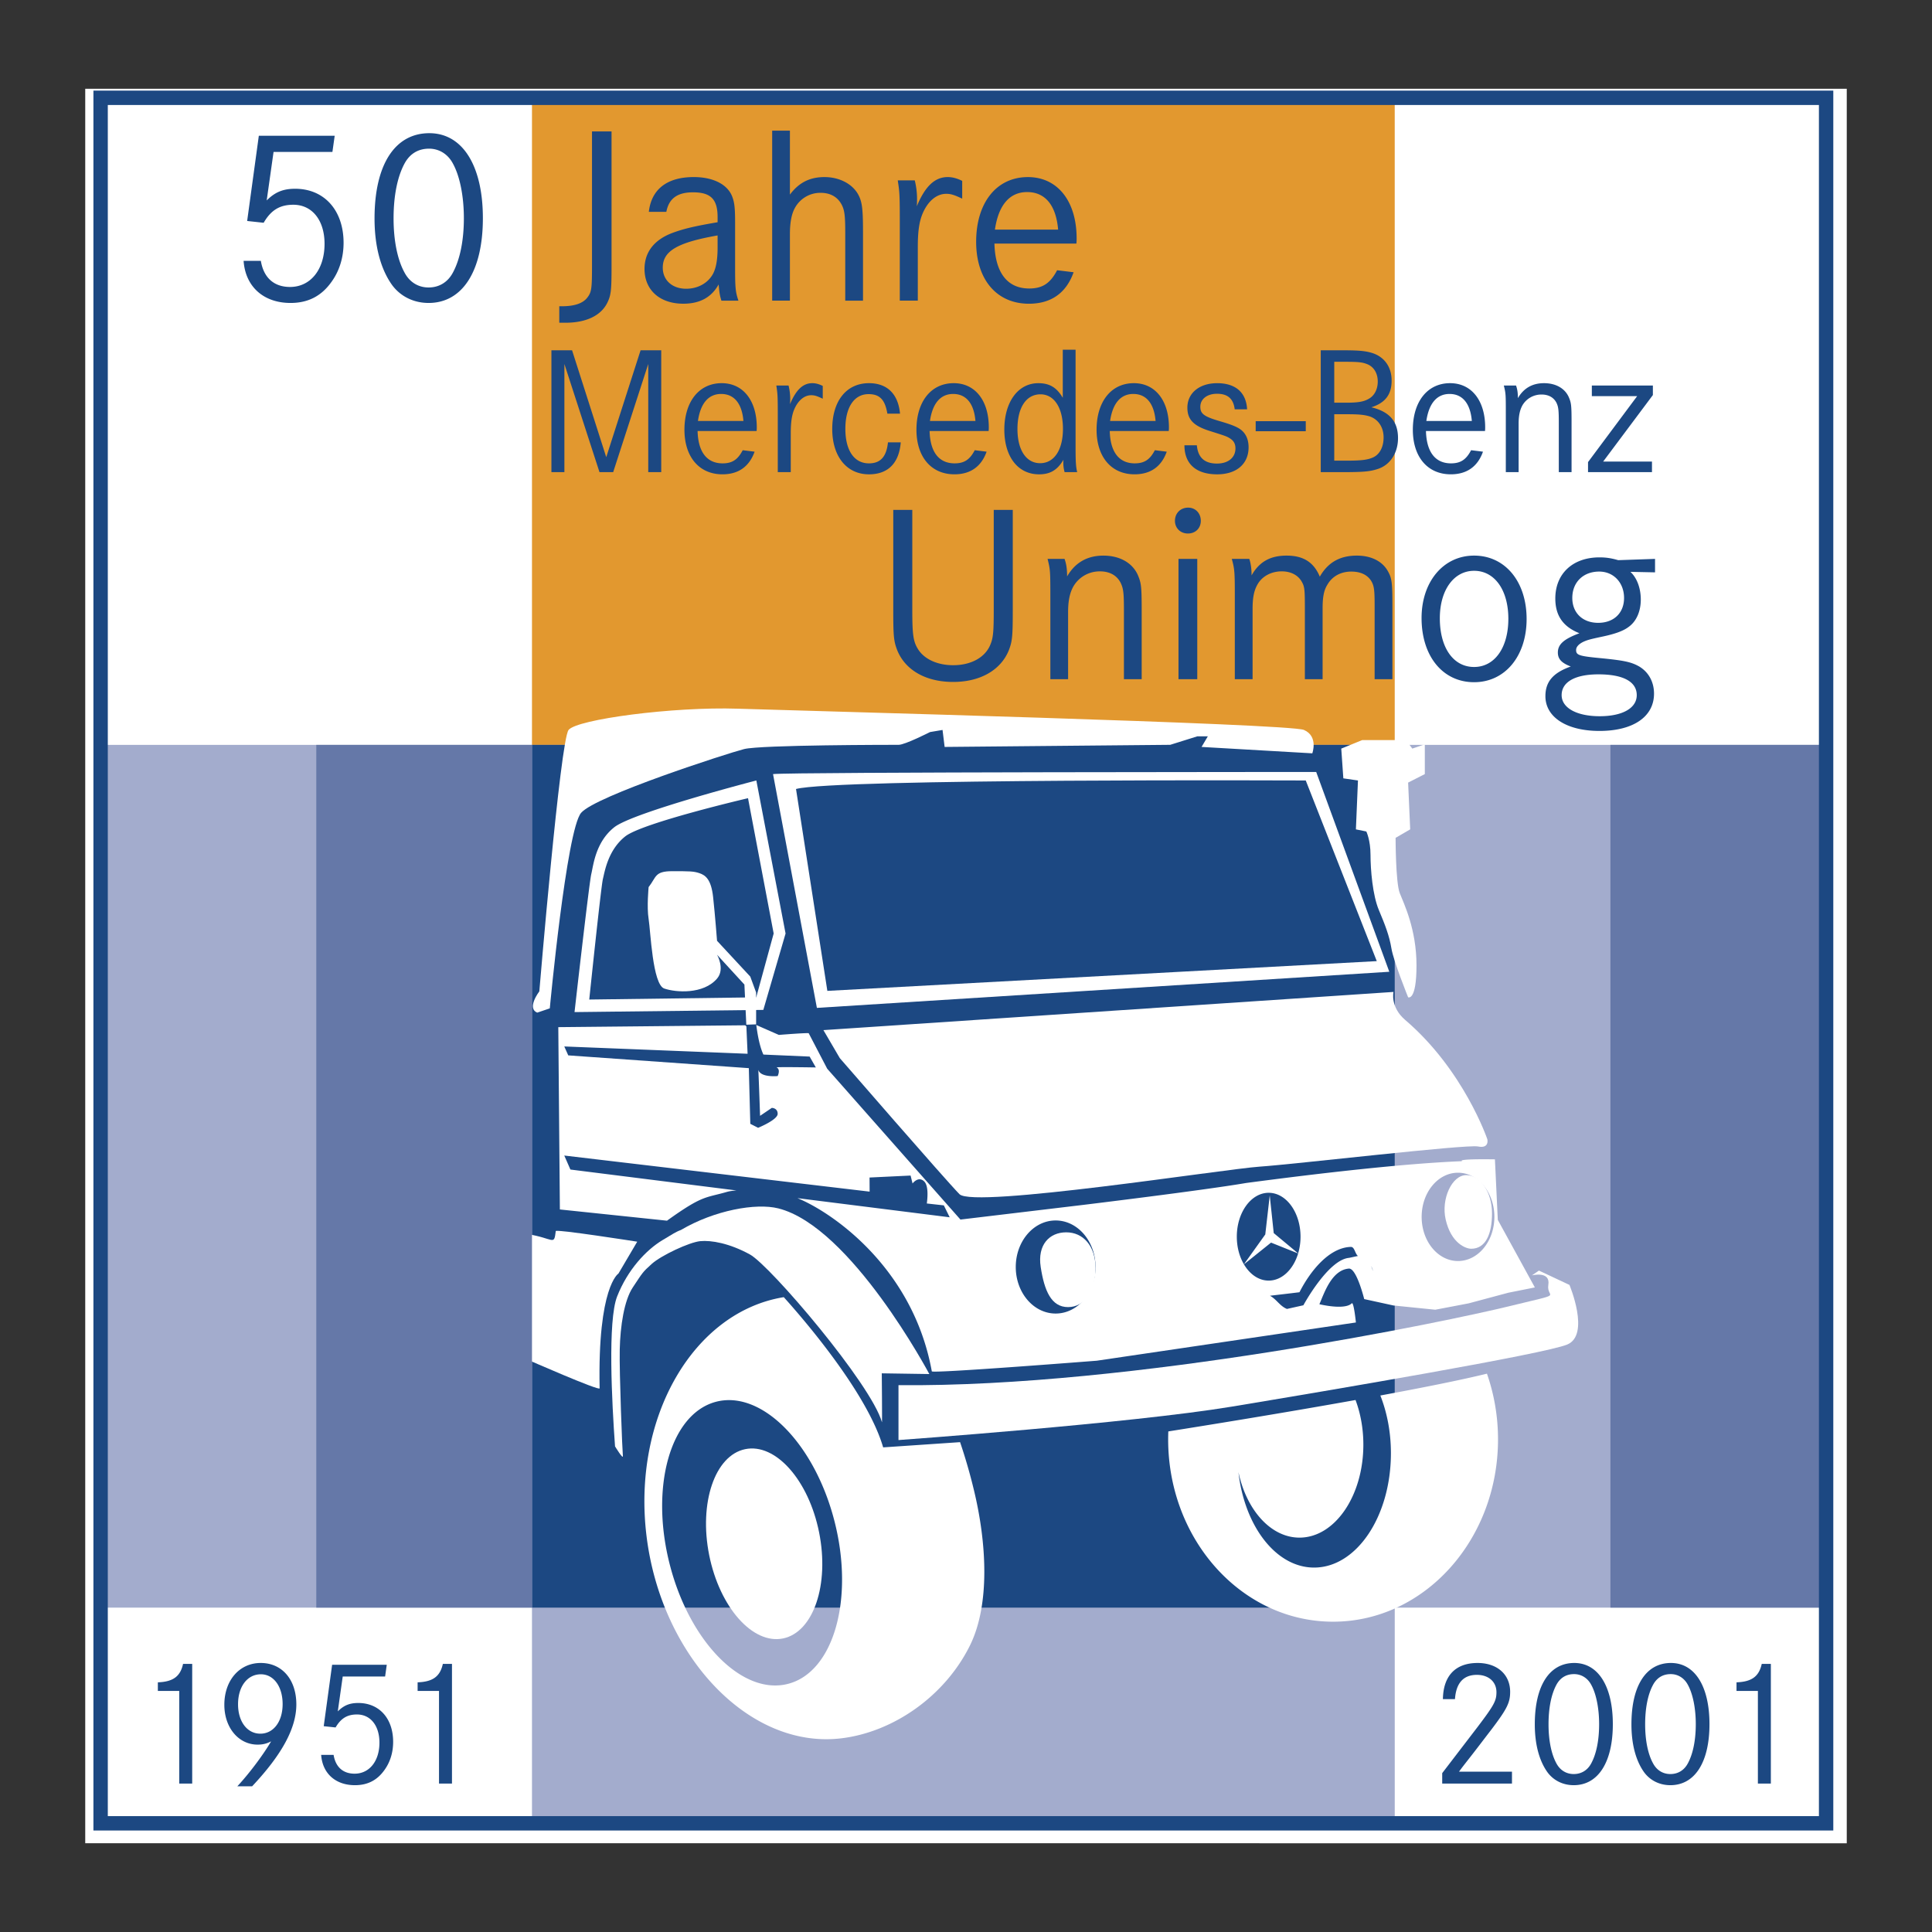
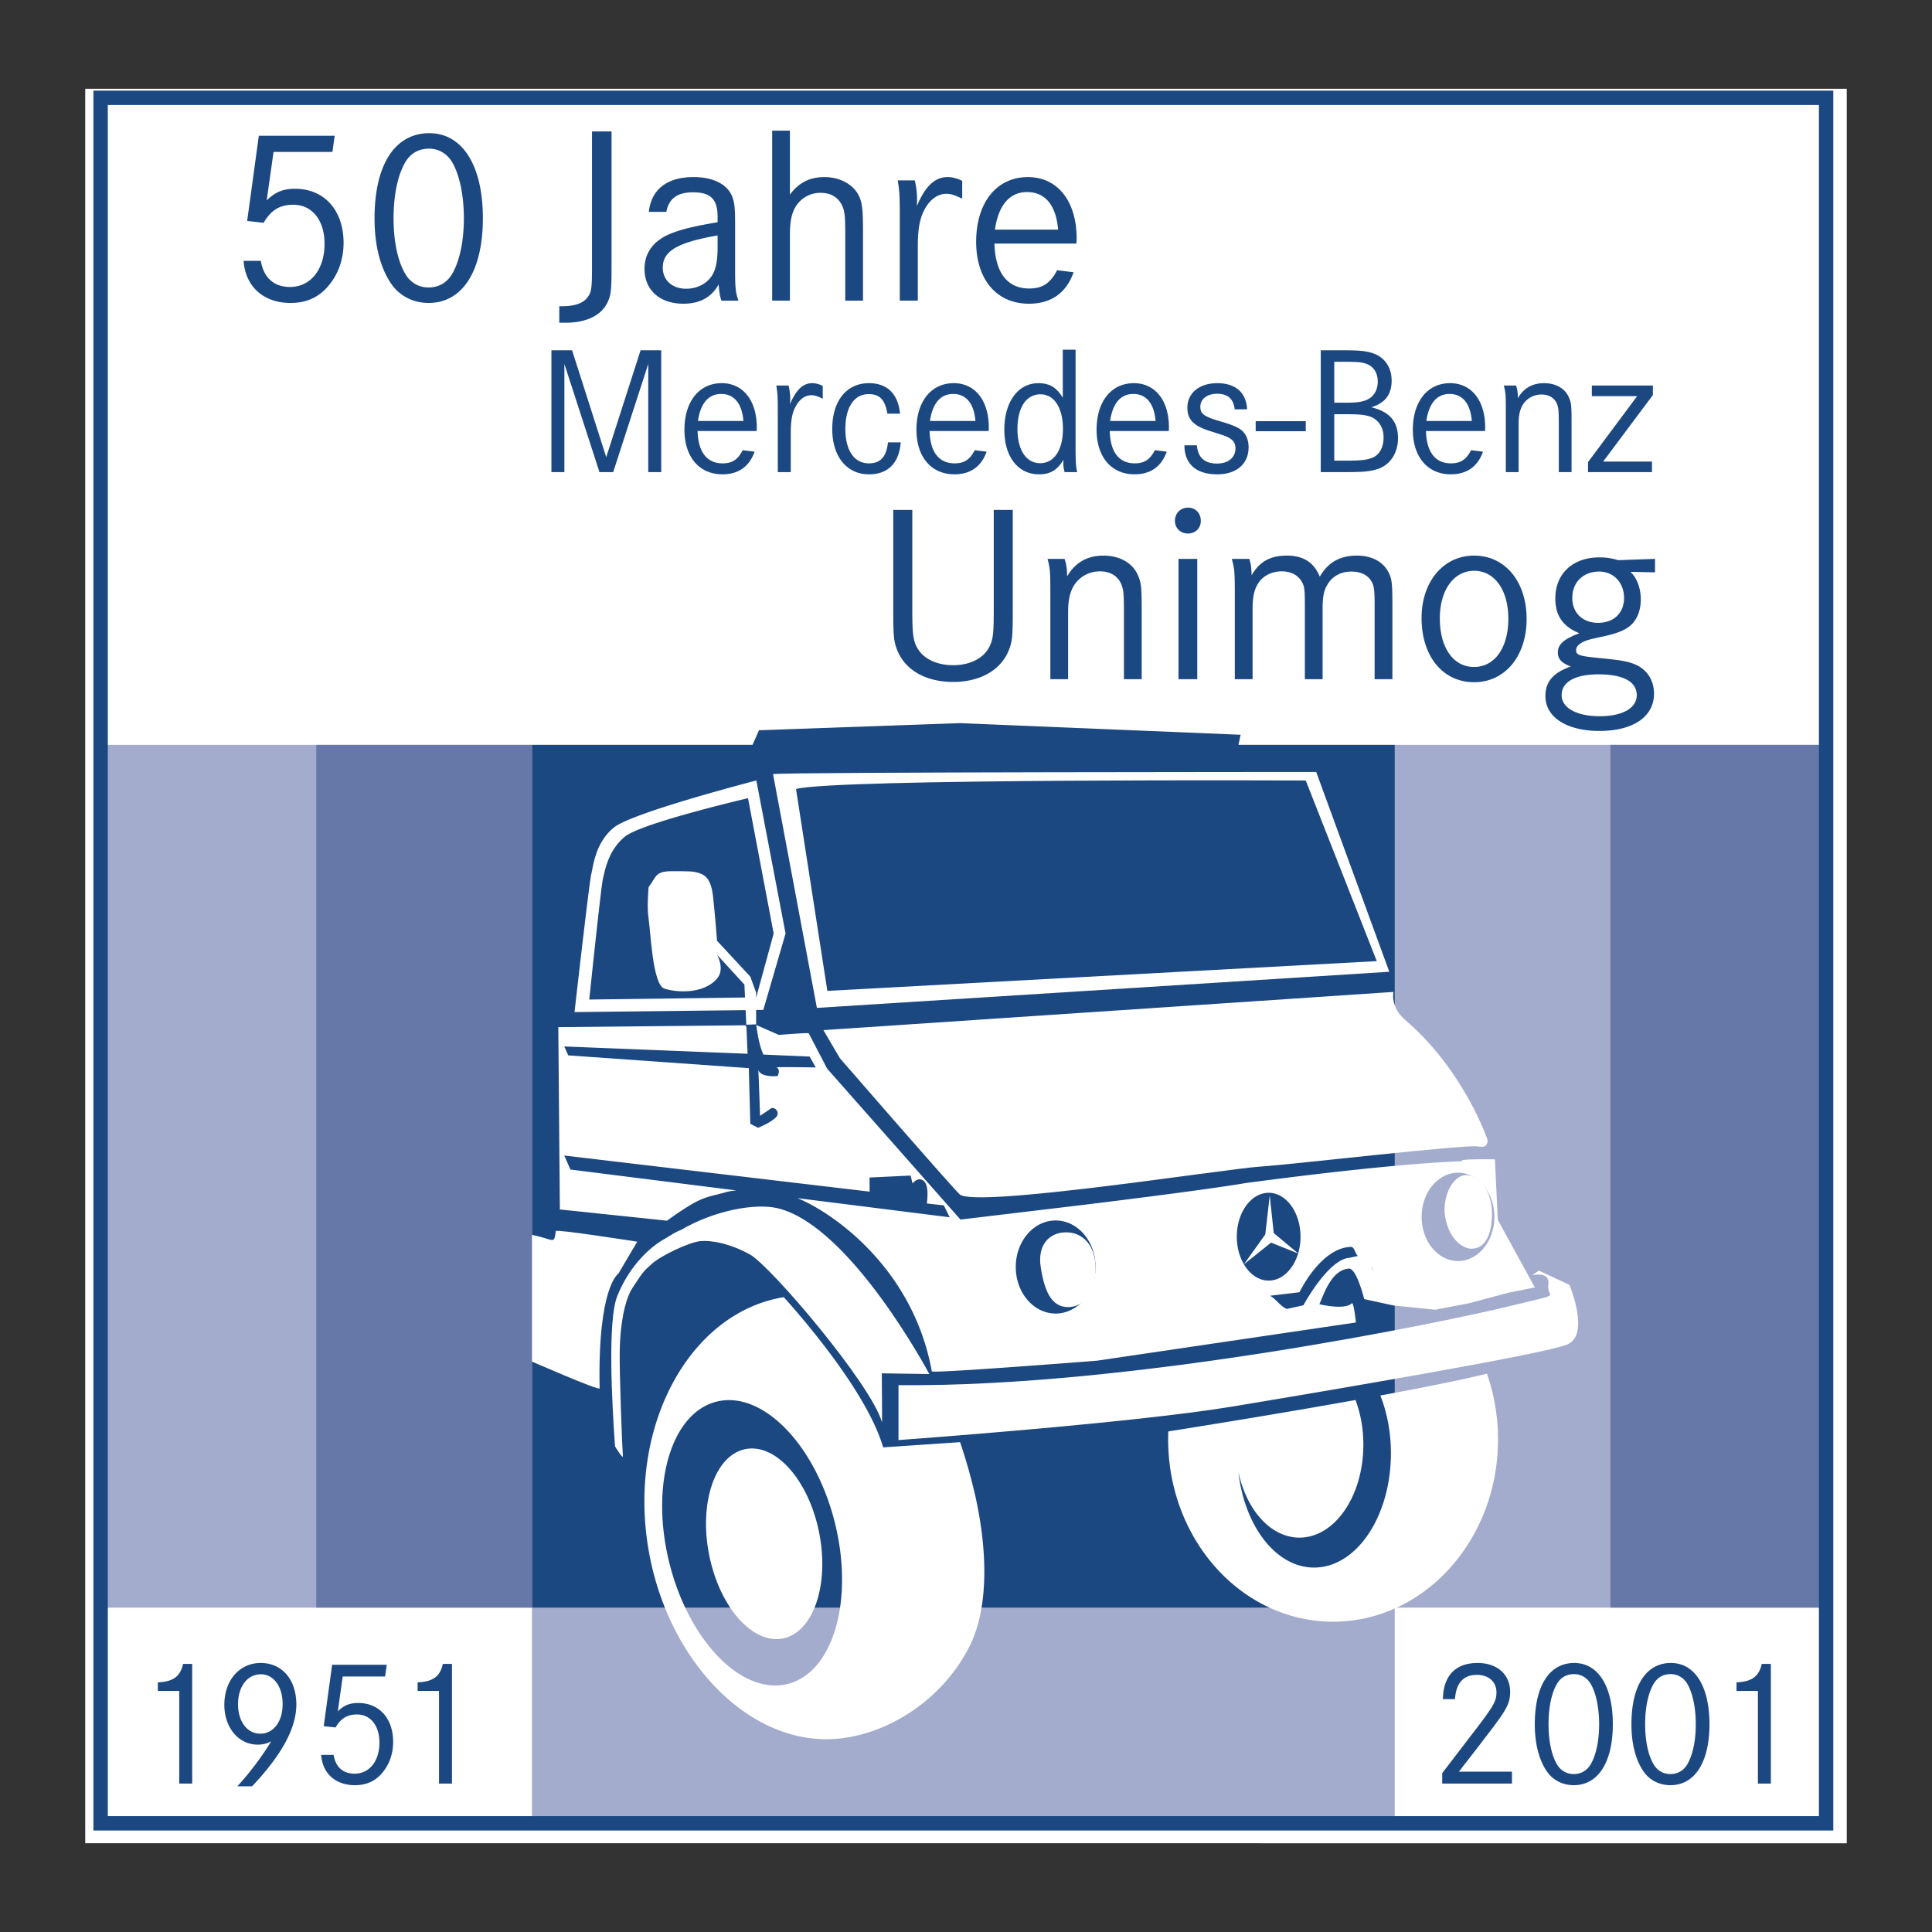
<svg xmlns="http://www.w3.org/2000/svg" width="2500" height="2500" viewBox="0 0 192.756 192.756">
  <rect x="0" y="0" width="192.756" height="192.756" fill="#333333" stroke="none" />
-   <path fill-rule="evenodd" clip-rule="evenodd" fill="#fff" fill-opacity="0" d="M0 0h192.756v192.756H0V0z" />
  <path fill-rule="evenodd" clip-rule="evenodd" fill="#fff" d="M8.504 8.854h175.748v175.048H8.504V8.854z" />
-   <path fill-rule="evenodd" clip-rule="evenodd" fill="#fff" d="M10.038 9.758h172.153v172.154H10.038V9.758z" />
-   <path fill-rule="evenodd" clip-rule="evenodd" fill="#e2982f" d="M53.076 9.758h86.076v67.776H53.076V9.758z" />
  <path fill-rule="evenodd" clip-rule="evenodd" fill="#a3accd" d="M10.038 160.393h172.153V74.316H10.038v86.077zM53.076 181.912h86.078v-21.519H53.076v21.519z" />
  <path fill-rule="evenodd" clip-rule="evenodd" fill="#6578a8" d="M160.672 160.393h21.519V74.316h-21.519v86.077z" />
  <path d="M15.749 167.846c1.513-.054 2.242-.582 2.515-1.84h.912v11.939h-1.293v-9.241h-2.134v-.858zM26.027 167.044c1.277 0 2.171 1.222 2.171 2.972s-.913 2.953-2.224 2.953c-1.312 0-2.224-1.203-2.224-2.936.001-1.767.93-2.989 2.277-2.989zm-.873 11.176c2.988-3.174 4.412-5.816 4.412-8.167 0-2.481-1.423-4.138-3.555-4.138-2.115 0-3.628 1.732-3.628 4.174 0 2.279 1.422 3.973 3.318 3.973.511 0 .893-.091 1.35-.327-.803 1.365-2.169 3.19-3.373 4.485h1.476zM38.587 166.096l-.164 1.168h-4.229l-.492 3.481c.604-.602 1.186-.838 2.041-.838 2.098 0 3.481 1.547 3.481 3.881 0 1.04-.291 2.004-.855 2.79-.729 1.038-1.696 1.53-2.954 1.53-1.933 0-3.244-1.167-3.373-3.026h1.241c.199 1.222.947 1.878 2.096 1.878 1.476 0 2.478-1.256 2.478-3.098 0-1.696-.893-2.809-2.241-2.809-.968 0-1.605.385-2.134 1.295l-1.184-.126.838-6.127h5.451v.001zM41.667 167.846c1.513-.054 2.242-.582 2.516-1.84h.911v11.939H43.8v-9.241h-2.134v-.858h.001zM143.959 169.523c.037-2.333 1.258-3.608 3.463-3.608 1.951 0 3.246 1.147 3.246 2.879 0 1.075-.309 1.695-1.824 3.701-.729.947-1.656 2.17-2.115 2.752-.801 1.021-.801 1.021-1.164 1.514h5.285v1.185h-6.961v-1.04l3.533-4.611c1.641-2.169 1.879-2.607 1.879-3.463 0-1.039-.785-1.731-1.951-1.731-1.348 0-2.078.819-2.188 2.424h-1.203v-.002zM157.045 167.026c.713 0 1.352.382 1.717 1.076.49.893.783 2.332.783 3.919 0 1.585-.271 2.953-.783 3.901-.365.691-.984 1.075-1.75 1.075-.748 0-1.369-.384-1.734-1.075-.508-.932-.781-2.316-.781-3.885 0-1.622.273-2.988.781-3.936.384-.711.986-1.075 1.767-1.075zm.021-1.111c-2.48 0-3.939 2.26-3.939 6.123 0 1.987.439 3.627 1.26 4.775.602.821 1.547 1.295 2.625 1.295 2.441 0 3.9-2.295 3.9-6.087 0-3.774-1.459-6.106-3.846-6.106zM166.691 167.026c.707 0 1.346.382 1.711 1.076.492.893.787 2.332.787 3.919 0 1.585-.275 2.953-.787 3.901-.365.691-.982 1.075-1.75 1.075-.748 0-1.365-.384-1.73-1.075-.514-.932-.785-2.316-.785-3.885 0-1.622.271-2.988.785-3.936.383-.711.982-1.075 1.769-1.075zm.016-1.111c-2.479 0-3.938 2.26-3.938 6.123 0 1.987.439 3.627 1.26 4.775.602.821 1.547 1.295 2.623 1.295 2.445 0 3.902-2.295 3.902-6.087.001-3.774-1.456-6.106-3.847-6.106zM173.252 167.846c1.514-.054 2.242-.582 2.518-1.84h.908v11.939h-1.293v-9.241h-2.133v-.858zM33.393 13.542l-.228 1.618h-5.872l-.684 4.837c.835-.835 1.645-1.164 2.836-1.164 2.91 0 4.834 2.152 4.834 5.392 0 1.443-.405 2.785-1.189 3.874-1.012 1.443-2.355 2.127-4.102 2.127-2.683 0-4.506-1.621-4.683-4.203h1.721c.279 1.695 1.317 2.607 2.913 2.607 2.05 0 3.442-1.747 3.442-4.303 0-2.355-1.241-3.899-3.113-3.899-1.343 0-2.228.53-2.962 1.798l-1.646-.179 1.164-8.505h7.569zM42.812 14.833c.987 0 1.873.53 2.379 1.493.683 1.241 1.089 3.241 1.089 5.443 0 2.203-.38 4.102-1.089 5.417-.506.961-1.367 1.495-2.432 1.495-1.036 0-1.898-.534-2.403-1.495-.709-1.29-1.089-3.214-1.089-5.392 0-2.253.38-4.151 1.089-5.469.53-.985 1.367-1.492 2.456-1.492zm.025-1.545c-3.444 0-5.469 3.141-5.469 8.507 0 2.759.607 5.038 1.745 6.634.836 1.139 2.152 1.797 3.645 1.797 3.393 0 5.419-3.19 5.419-8.456.001-5.241-2.025-8.482-5.34-8.482zM61.014 13.11v13.47c0 2.355-.051 2.861-.406 3.594-.632 1.317-2.127 2.026-4.202 2.026H55.8v-1.646h.277c1.267 0 2.127-.303 2.556-.912.38-.506.431-.886.431-3.062V13.11h1.95zM71.595 24.68c0 1.241-.152 2.052-.455 2.635-.506.936-1.519 1.493-2.685 1.493-1.393 0-2.33-.861-2.33-2.102 0-1.646 1.42-2.507 5.469-3.216v1.19h.001zm-5.114-3.543c.253-1.343 1.114-1.949 2.658-1.949 1.772 0 2.456.683 2.456 2.481v.504c-2.228.38-3.341.634-4.506 1.065-1.824.683-2.785 1.924-2.785 3.594 0 2.103 1.519 3.469 3.872 3.469 1.646 0 2.812-.634 3.521-1.924.075.784.101 1.063.278 1.619h1.698c-.28-.835-.331-1.214-.331-3.164v-4.506c0-1.494-.05-2.075-.278-2.684-.457-1.239-1.9-1.976-3.848-1.976-2.659 0-4.228 1.216-4.482 3.47h1.747v.001zM78.81 13.036v6.38c.886-1.191 1.977-1.749 3.444-1.749 1.444 0 2.708.635 3.316 1.646.431.735.532 1.417.532 3.797v6.886H84.33v-6.784c0-1.747-.075-2.279-.38-2.836-.404-.734-1.113-1.138-2.076-1.138a2.888 2.888 0 0 0-2.558 1.492c-.354.634-.506 1.495-.506 2.659v6.606h-1.77V13.036h1.77zM91.266 17.998c.153.607.228 1.241.228 1.847 0 .152 0 .406-.025.734.834-1.999 1.797-2.913 3.089-2.913.455 0 .938.128 1.441.38v1.772c-.81-.38-1.139-.481-1.593-.481-.937 0-1.774.684-2.304 1.849-.38.833-.532 1.847-.532 3.442v5.366h-1.797v-7.873c0-2.734-.026-2.962-.203-4.126h1.696v.003zM99.264 22.909c.355-2.456 1.469-3.747 3.215-3.747 1.799 0 2.885 1.315 3.09 3.747h-6.305zm8.127 1.393c.025-.229.025-.43.025-.506 0-3.724-1.898-6.128-4.861-6.128-3.139 0-5.164 2.559-5.164 6.457 0 3.771 2.051 6.178 5.266 6.178 2.203 0 3.723-1.064 4.457-3.141l-1.646-.201c-.684 1.316-1.469 1.822-2.783 1.822-2.178 0-3.393-1.57-3.469-4.48h8.175v-.001zM57.076 34.949l3.409 10.663 3.426-10.663h2.06v12.157h-1.295V36.315l-3.499 10.791h-1.366L56.31 36.315v10.791h-1.295V34.949h2.061zM69.635 42.002c.253-1.767 1.056-2.697 2.315-2.697 1.292 0 2.076.947 2.223 2.697h-4.538zm5.85 1.002c.019-.164.019-.31.019-.364 0-2.679-1.367-4.411-3.5-4.411-2.26 0-3.717 1.841-3.717 4.647 0 2.716 1.475 4.447 3.791 4.447 1.585 0 2.68-.765 3.207-2.259l-1.185-.146c-.493.949-1.057 1.312-2.004 1.312-1.568 0-2.442-1.13-2.497-3.226h5.886zM78.675 38.466c.109.438.164.895.164 1.331 0 .109 0 .292-.019.528.603-1.44 1.294-2.096 2.226-2.096.327 0 .675.091 1.04.274v1.276c-.584-.274-.821-.348-1.15-.348-.675 0-1.274.493-1.658 1.329-.274.604-.383 1.331-.383 2.481v3.863H77.6v-5.67c0-1.968-.019-2.131-.146-2.97h1.221v.002zM88.534 41.273c-.237-1.402-.764-1.95-1.876-1.95-1.44 0-2.316 1.312-2.316 3.463s.876 3.444 2.354 3.444c1.147 0 1.749-.656 1.896-2.096h1.276c-.166 2.079-1.276 3.19-3.171 3.19-2.224 0-3.664-1.786-3.664-4.519 0-2.807 1.421-4.576 3.664-4.576 1.822 0 2.915 1.076 3.099 3.043h-1.262v.001zM92.781 42.002c.257-1.767 1.058-2.697 2.315-2.697 1.295 0 2.08.947 2.224 2.697h-4.539zm5.854 1.002c.018-.164.018-.31.018-.364 0-2.679-1.367-4.411-3.5-4.411-2.262 0-3.719 1.841-3.719 4.647 0 2.716 1.476 4.447 3.791 4.447 1.584 0 2.68-.765 3.209-2.259l-1.184-.147c-.494.949-1.057 1.312-2.007 1.312-1.568 0-2.442-1.13-2.497-3.226h5.889v.001zM103.811 39.341c1.365 0 2.24 1.35 2.24 3.445 0 2.097-.875 3.427-2.277 3.427-1.387 0-2.262-1.312-2.262-3.408 0-2.152.875-3.464 2.299-3.464zm3.5-4.448h-1.277v4.795c-.602-1.022-1.312-1.458-2.441-1.458-2.025 0-3.391 1.878-3.391 4.63 0 2.714 1.365 4.464 3.461 4.464 1.113 0 1.826-.419 2.443-1.457-.018.145-.018.219-.018.309 0 .329.037.585.129.931h1.256c-.127-.51-.162-1.021-.162-2.551v-9.663zM110.754 42.002c.256-1.767 1.059-2.697 2.314-2.697 1.295 0 2.078.947 2.225 2.697h-4.539zm5.851 1.002c.02-.164.02-.31.02-.364 0-2.679-1.369-4.411-3.5-4.411-2.262 0-3.719 1.841-3.719 4.647 0 2.716 1.477 4.447 3.789 4.447 1.588 0 2.682-.765 3.211-2.259l-1.186-.147c-.492.949-1.057 1.312-2.006 1.312-1.566 0-2.441-1.13-2.494-3.226h5.885v.001zM123.186 40.837c-.127-1.057-.693-1.551-1.768-1.551-.984 0-1.66.528-1.66 1.295 0 .711.365.983 2.006 1.459 1.422.417 1.951.673 2.314 1.092.33.384.494.894.494 1.495 0 1.66-1.205 2.697-3.137 2.697-2.096 0-3.264-1.038-3.264-2.897h1.24c.109 1.22.766 1.822 2.006 1.822 1.131 0 1.844-.602 1.844-1.513 0-.474-.186-.784-.586-1.021-.293-.181-.402-.218-1.896-.692-1.676-.51-2.314-1.148-2.314-2.351 0-1.457 1.201-2.442 2.971-2.442 1.842 0 2.898.929 2.988 2.607h-1.238zM125.279 42.02h4.998v1.003h-4.998V42.02zM133.119 40.179v-4.083h1.076c1.275 0 1.697.038 2.168.22.693.254 1.096.912 1.096 1.75 0 .765-.33 1.421-.912 1.731-.51.292-1.096.381-2.279.381h-1.149v.001zm-1.348-5.23v12.157h2.113c2.098 0 2.771-.055 3.555-.31 1.238-.384 2.041-1.585 2.041-3.081 0-1.658-.836-2.641-2.66-3.08 1.385-.438 2.023-1.275 2.023-2.662 0-1.329-.693-2.333-1.879-2.735-.672-.218-1.33-.289-2.969-.289h-2.224zm1.348 11.009v-4.63h1.221c1.295 0 1.77.056 2.316.218.855.293 1.385 1.077 1.385 2.098 0 .966-.4 1.713-1.076 2.004-.545.237-1.166.311-2.625.311h-1.221v-.001zM142.307 42.002c.256-1.767 1.059-2.697 2.314-2.697 1.295 0 2.078.947 2.225 2.697h-4.539zm5.851 1.002c.018-.164.018-.31.018-.364 0-2.679-1.367-4.411-3.5-4.411-2.26 0-3.717 1.841-3.717 4.647 0 2.716 1.475 4.447 3.789 4.447 1.586 0 2.682-.765 3.209-2.259l-1.186-.147c-.492.949-1.059 1.312-2.004 1.312-1.568 0-2.443-1.13-2.498-3.226h5.889v.001zM151.256 38.466c.129.365.184.71.184 1.258.582-1.004 1.457-1.495 2.607-1.495 1.184 0 2.094.528 2.475 1.404.24.564.273.801.273 2.515v4.958h-1.273v-4.884c0-1.314-.037-1.624-.236-2.043-.275-.526-.783-.818-1.494-.818-.785 0-1.496.401-1.896 1.074-.254.455-.383 1.021-.383 1.841v4.83h-1.277V41.4c0-2.06 0-2.132-.199-2.935h1.219v.001zM164.908 38.466v.948l-4.959 6.634h4.869v1.058h-6.38v-1.002l4.902-6.581h-4.522v-1.057h6.09zM91.02 50.875v9.948c0 2.583.101 3.216.608 4.001.632.961 1.924 1.544 3.468 1.544 1.798 0 3.216-.784 3.722-2.076.277-.658.328-1.315.328-3.47v-9.948h1.898v9.974c0 2.684-.049 3.141-.402 4.051-.812 1.977-2.863 3.139-5.546 3.139-2.709 0-4.759-1.163-5.569-3.139-.354-.91-.406-1.367-.406-4.051v-9.974h1.899v.001zM106.211 55.76c.178.508.254.989.254 1.749.807-1.392 2.025-2.075 3.619-2.075 1.646 0 2.912.733 3.443 1.948.33.784.379 1.114.379 3.493v6.887h-1.771v-6.784c0-1.823-.051-2.253-.33-2.836-.379-.734-1.088-1.138-2.074-1.138-1.09 0-2.078.556-2.633 1.493-.355.632-.533 1.418-.533 2.556v6.709h-1.771v-7.925c0-2.861 0-2.961-.277-4.076h1.694v-.001zM117.578 55.76h1.873v12.001h-1.873V55.76zm2.227-3.797c0 .734-.529 1.266-1.289 1.266-.736 0-1.291-.532-1.291-1.266 0-.76.555-1.316 1.316-1.316.734 0 1.264.556 1.264 1.316zM124.641 55.76c.152.431.229 1.014.229 1.646.758-1.341 1.848-1.973 3.492-1.973 1.672 0 2.711.657 3.316 2.099.811-1.416 2.002-2.099 3.697-2.099 1.418 0 2.531.555 3.088 1.542.406.709.457 1.166.457 3.444v7.342h-1.773v-7.342c0-1.569-.049-1.975-.354-2.481-.379-.583-1.037-.911-1.975-.911-1.062 0-1.924.482-2.404 1.343-.33.532-.457 1.215-.457 2.302v7.089h-1.77v-7.063c0-1.848-.029-2.151-.281-2.606-.354-.685-1.088-1.088-2.025-1.088-1.062 0-2 .506-2.453 1.367-.332.606-.457 1.315-.457 2.405v6.987h-1.773v-8.278c0-2.48-.025-2.708-.301-3.723h1.744v-.002zM147.07 56.949c2.053 0 3.418 1.926 3.418 4.785 0 2.887-1.365 4.811-3.418 4.811-2.074 0-3.418-1.924-3.418-4.86 0-2.81 1.395-4.736 3.418-4.736zm0-1.516c-3.062 0-5.24 2.605-5.24 6.227 0 3.823 2.125 6.404 5.24 6.404 3.09 0 5.24-2.607 5.24-6.304.001-3.745-2.15-6.327-5.24-6.327zM159.553 57.026c1.441 0 2.48 1.114 2.48 2.632 0 1.495-1.014 2.482-2.584 2.482-1.543 0-2.58-.987-2.58-2.482 0-1.567 1.088-2.632 2.684-2.632zm5.57-1.266l-3.672.128c-.709-.203-1.215-.279-1.873-.279-2.658 0-4.404 1.621-4.404 4.102 0 1.696.758 2.811 2.404 3.468-1.568.583-2.15 1.115-2.15 1.924 0 .632.352 1.038 1.289 1.392-1.773.634-2.531 1.521-2.531 2.962 0 2.101 2.125 3.468 5.393 3.468 3.365 0 5.443-1.417 5.443-3.72 0-1.189-.557-2.178-1.521-2.735-.783-.43-1.492-.581-3.848-.81-2.125-.203-2.404-.303-2.404-.81 0-.305.252-.583.709-.811.379-.176.633-.252 1.822-.506 1.344-.278 2.178-.582 2.709-.987.785-.558 1.213-1.569 1.213-2.733 0-1.114-.377-2.154-1.035-2.761l2.457.051V55.76h-.001zm-5.646 11.52c2.48 0 3.822.734 3.822 2.075 0 1.292-1.416 2.102-3.695 2.102-2.305 0-3.799-.835-3.799-2.102 0-1.316 1.341-2.075 3.672-2.075zM123.561 74.316l.216-1.01-27.994-1.159-20.057.712-.648 1.457H53.076v86.078h86.076V74.316h-15.591z" fill-rule="evenodd" clip-rule="evenodd" fill="#1c4882" />
  <path d="M75.46 77.868s-12.301 3.181-14.174 4.667c-1.878 1.484-2.085 3.815-2.293 4.663-.209.849-1.672 13.778-1.672 13.778l18.836-.218 2.219-7.623-2.916-15.267zm-.012 21.637l-16.658.219s1.171-11.258 1.362-12.032c.189-.773.52-2.89 2.23-4.245 1.711-1.355 12.248-3.811 12.248-3.811l2.559 13.5-1.741 6.369zM137.717 139.229c.666 1.688 1.055 3.652 1.055 5.753 0 6.306-3.432 11.415-7.664 11.415-3.795 0-6.936-4.116-7.547-9.513.807 3.781 3.229 6.525 6.088 6.525 3.52 0 6.373-4.153 6.373-9.276 0-1.613-.285-3.13-.781-4.454-7.256 1.302-14.926 2.539-18.678 3.134-.01.263-.016.524-.016.792 0 10.046 7.367 18.192 16.455 18.192s16.455-8.146 16.455-18.192c0-2.311-.395-4.52-1.104-6.554-2.644.647-6.482 1.411-10.636 2.178zM97.17 148.675a54.222 54.222 0 0 0-1.383-4.791l-7.675.521c-1.604-5.526-8.171-13.053-9.915-14.987-9.002 1.462-15.108 11.948-13.705 23.735 1.428 12.013 10.203 21.417 19.481 20.275 5.132-.63 10.261-4.159 12.785-9.231 2.041-4.101 1.681-10.27.412-15.522zm-18.513 19.314c-4.535 1.21-9.831-4.108-11.83-11.876s.056-15.044 4.591-16.253c4.537-1.206 9.833 4.111 11.83 11.879 1.999 7.766-.057 15.046-4.591 16.25z" fill-rule="evenodd" clip-rule="evenodd" fill="#fff" />
  <path d="M81.722 152.886c1.045 5.217-.562 9.952-3.591 10.581-3.026.625-6.325-3.091-7.374-8.306-1.043-5.214.563-9.953 3.59-10.578 3.028-.629 6.331 3.088 7.375 8.303zM82.152 102.775l1.638 2.798s10.534 12.144 11.939 13.572c1.404 1.43 26.429-2.511 29.941-2.749 3.514-.237 20.615-2.249 21.785-2.013 1.17.239.938-.716.938-.716s-2.338-6.905-8.195-11.905c-1.52-1.3-1.168-2.797-1.168-2.797l-56.878 3.81zM109.301 126.527c0 2.238-1.061 3.883-2.74 3.883-1.682 0-2.367-1.638-2.73-4.003-.34-2.211.865-3.458 2.547-3.458 1.683 0 2.923 1.343 2.923 3.578zM148.859 121.052c0 2.104-.654 3.535-2.076 3.535-.547 0-2.004-.548-2.547-2.911-.477-2.052.627-4.434 2.049-4.434 1.424 0 2.574 1.705 2.574 3.81zM75.439 99.024v3.175l-.979.036-.19-4.005-2.73-2.975s.821 1.422 0 2.38c-1.365 1.588-4.097 1.389-5.266.992-1.172-.397-1.367-5.755-1.561-6.945-.196-1.191 0-3.176 0-3.176.78-.992.586-1.587 2.34-1.587 1.755 0 2.146 0 2.731.198.586.199 1.169.595 1.363 2.381.196 1.787.392 4.366.392 4.366l3.316 3.572.584 1.588zM89.642 138.197v5.478s23.173-1.668 33.235-3.333c10.064-1.667 31.131-5.241 33.473-6.193s.234-5.954.234-5.954l-3.043-1.428-.701.478s1.871-.478 1.637.95c-.23 1.43 1.873.716-3.977 2.146-5.855 1.428-37.451 8.096-60.858 7.856z" fill-rule="evenodd" clip-rule="evenodd" fill="#fff" />
-   <path d="M53.602 101.029l1.251-.425s1.667-17.812 3.126-19.509c1.458-1.695 14.59-5.935 16.259-6.36 1.667-.424 14.797-.424 15.423-.424.627 0 3.127-1.273 3.127-1.273l1.25-.211.208 1.695 22.507-.211 2.711-.849h1.043l-.627 1.06 11.049.638s.625-1.698-.834-2.333c-1.461-.638-50.023-1.909-56.485-2.12-6.461-.213-16.048 1.059-16.883 2.12-.832 1.06-2.918 26.082-2.918 26.082s-1.294 1.685-.207 2.12zM133.818 74.688l.207 2.968 1.459.212-.205 4.879 1.039.209s.418.85.418 2.334.209 4.028.836 5.513c.623 1.484 1.039 2.544 1.25 3.817.207 1.271 1.666 4.878 1.666 4.878s.836.424.836-3.183c0-3.604-1.254-6.148-1.67-7.208-.416-1.062-.416-5.515-.416-5.515l1.457-.847-.207-4.666 1.666-.849v-2.967l-1.25.423-.625-.847h-4.375l-2.086.849z" fill-rule="evenodd" clip-rule="evenodd" fill="#fff" />
  <path d="M131.318 77.02s-52.525.001-54.192.212l4.376 23.325 57.109-3.604-7.293-19.933zm-51.9 1.698c3.96-1.06 50.857-.85 50.857-.85l7.086 18.024-54.816 2.968-3.127-20.142zM52.573 123.116c2.709.424 2.691 1.233 2.876-.292.026-.211 8.127 1.059 8.127 1.059l-1.875 3.182s-2.084 1.271-1.876 11.45c.004.3-7.253-2.889-7.253-2.889v-12.51h.001z" fill-rule="evenodd" clip-rule="evenodd" fill="#fff" />
  <path d="M149.436 121.708l-.287-6.039s-3.77-.074-3.277.181c-5.824.235-14.223 1.205-21.566 2.18-4.277.734-16.287 2.189-16.287 2.189l-12.195 1.457-13.294-15.051-1.845-3.539s.063-.071-2.979.167l-2.255-.99c.058.337.227 1.905.714 2.951l4.613.201.617 1.084s-4.044-.068-3.908 0c.421.21.101.86.101.86s-1.708.174-1.928-.618c.053 1.05.173 4.586.173 4.586l1.17-.793s.585 0 .585.595c0 .597-1.951 1.392-1.951 1.392l-.779-.397-.147-5.554-18.016-1.275-.396-.89 18.289.729-.121-2.734-.12-.106-18.645.185.157 18.189 10.688 1.12c3.611-2.594 3.802-2.237 6.007-2.88.246-.068.566-.111.922-.137l-16.566-2.086-.612-1.397 30.465 3.601-.008-1.407 4.095-.197.196.792s.584-.792 1.17-.197c.425.429.334 1.588.254 2.192l1.696.188.586 1.19-15.191-1.911c3.4 1.379 11.528 6.891 13.406 17.28.04.233 16.464-1.061 16.464-1.061l25.848-3.814s-.211-2.122-.418-1.909c-.434.439-1.682.43-3.225.089.475-1.084 1.215-3.412 2.939-3.557.771-.065 1.533 3.043 1.533 3.043l2.92.638 4.17.423 3.334-.636 3.957-1.06 2.645-.528-3.698-6.739zm-44.114 9.344c-2.199 0-3.979-2.078-3.979-4.644 0-2.562 1.779-4.642 3.979-4.642s3.979 2.079 3.979 4.642c0 2.566-1.78 4.644-3.979 4.644zm21.254-12.047c1.756 0 3.178 1.964 3.178 4.382a5.87 5.87 0 0 1-.238 1.665l-2.436-2.027-.398-3.755-.445 3.891-2.131 2.979c-.443-.752-.709-1.71-.709-2.753-.001-2.418 1.425-4.382 3.179-4.382zm-2.467 7.138l2.703-2.168 2.703 1.082c-.479 1.589-1.611 2.708-2.939 2.708-1 0-1.887-.634-2.467-1.622zm10.479-.646c-2.1.199-4.549 4.73-4.549 4.73l-1.639.366c-.707-.282-1.025-.954-1.695-1.317 1.771-.206 2.941-.346 2.943-.351 1.08-2.117 2.959-4.457 5.121-4.521.383-.012.402.645.713.908-.066.002-.818.178-.894.185zm2.224.824c.07.167.133.327.191.48a2.182 2.182 0 0 1-.191-.48zm8.651-.508c-2.002 0-3.625-1.972-3.625-4.405 0-2.433 1.623-4.405 3.625-4.405 2.006 0 3.631 1.973 3.631 4.405 0 2.434-1.625 4.405-3.631 4.405z" fill-rule="evenodd" clip-rule="evenodd" fill="#fff" />
  <path d="M92.719 137.089s-7.805-14.697-15.063-16.527c-2.237-.564-6.387.189-9.722 2.154-.511.184-.939.476-1.827 1.006-1.651.988-3.494 2.97-4.535 5.623-.955 2.424-.523 10.606-.21 14.959 0 0 .833 1.377.782.952-.051-.422-.364-8.273-.312-10.607.051-2.335.438-4.91 1.304-6.207.99-1.484.938-1.484 1.876-2.331.938-.852 3.758-2.175 4.852-2.281 1.092-.107 2.917.21 4.951 1.325 2.033 1.112 12.106 12.935 13.178 16.743.031.105-.018-4.881-.018-4.881l4.744.072z" fill-rule="evenodd" clip-rule="evenodd" fill="#fff" />
  <path fill-rule="evenodd" clip-rule="evenodd" fill="#6578a8" d="M31.556 160.393h21.52V74.316h-21.52v86.077z" />
  <path fill="none" stroke="#1c4882" stroke-width="1.435" stroke-miterlimit="2.613" d="M10.038 9.758h172.153v172.154H10.038V9.758z" />
</svg>